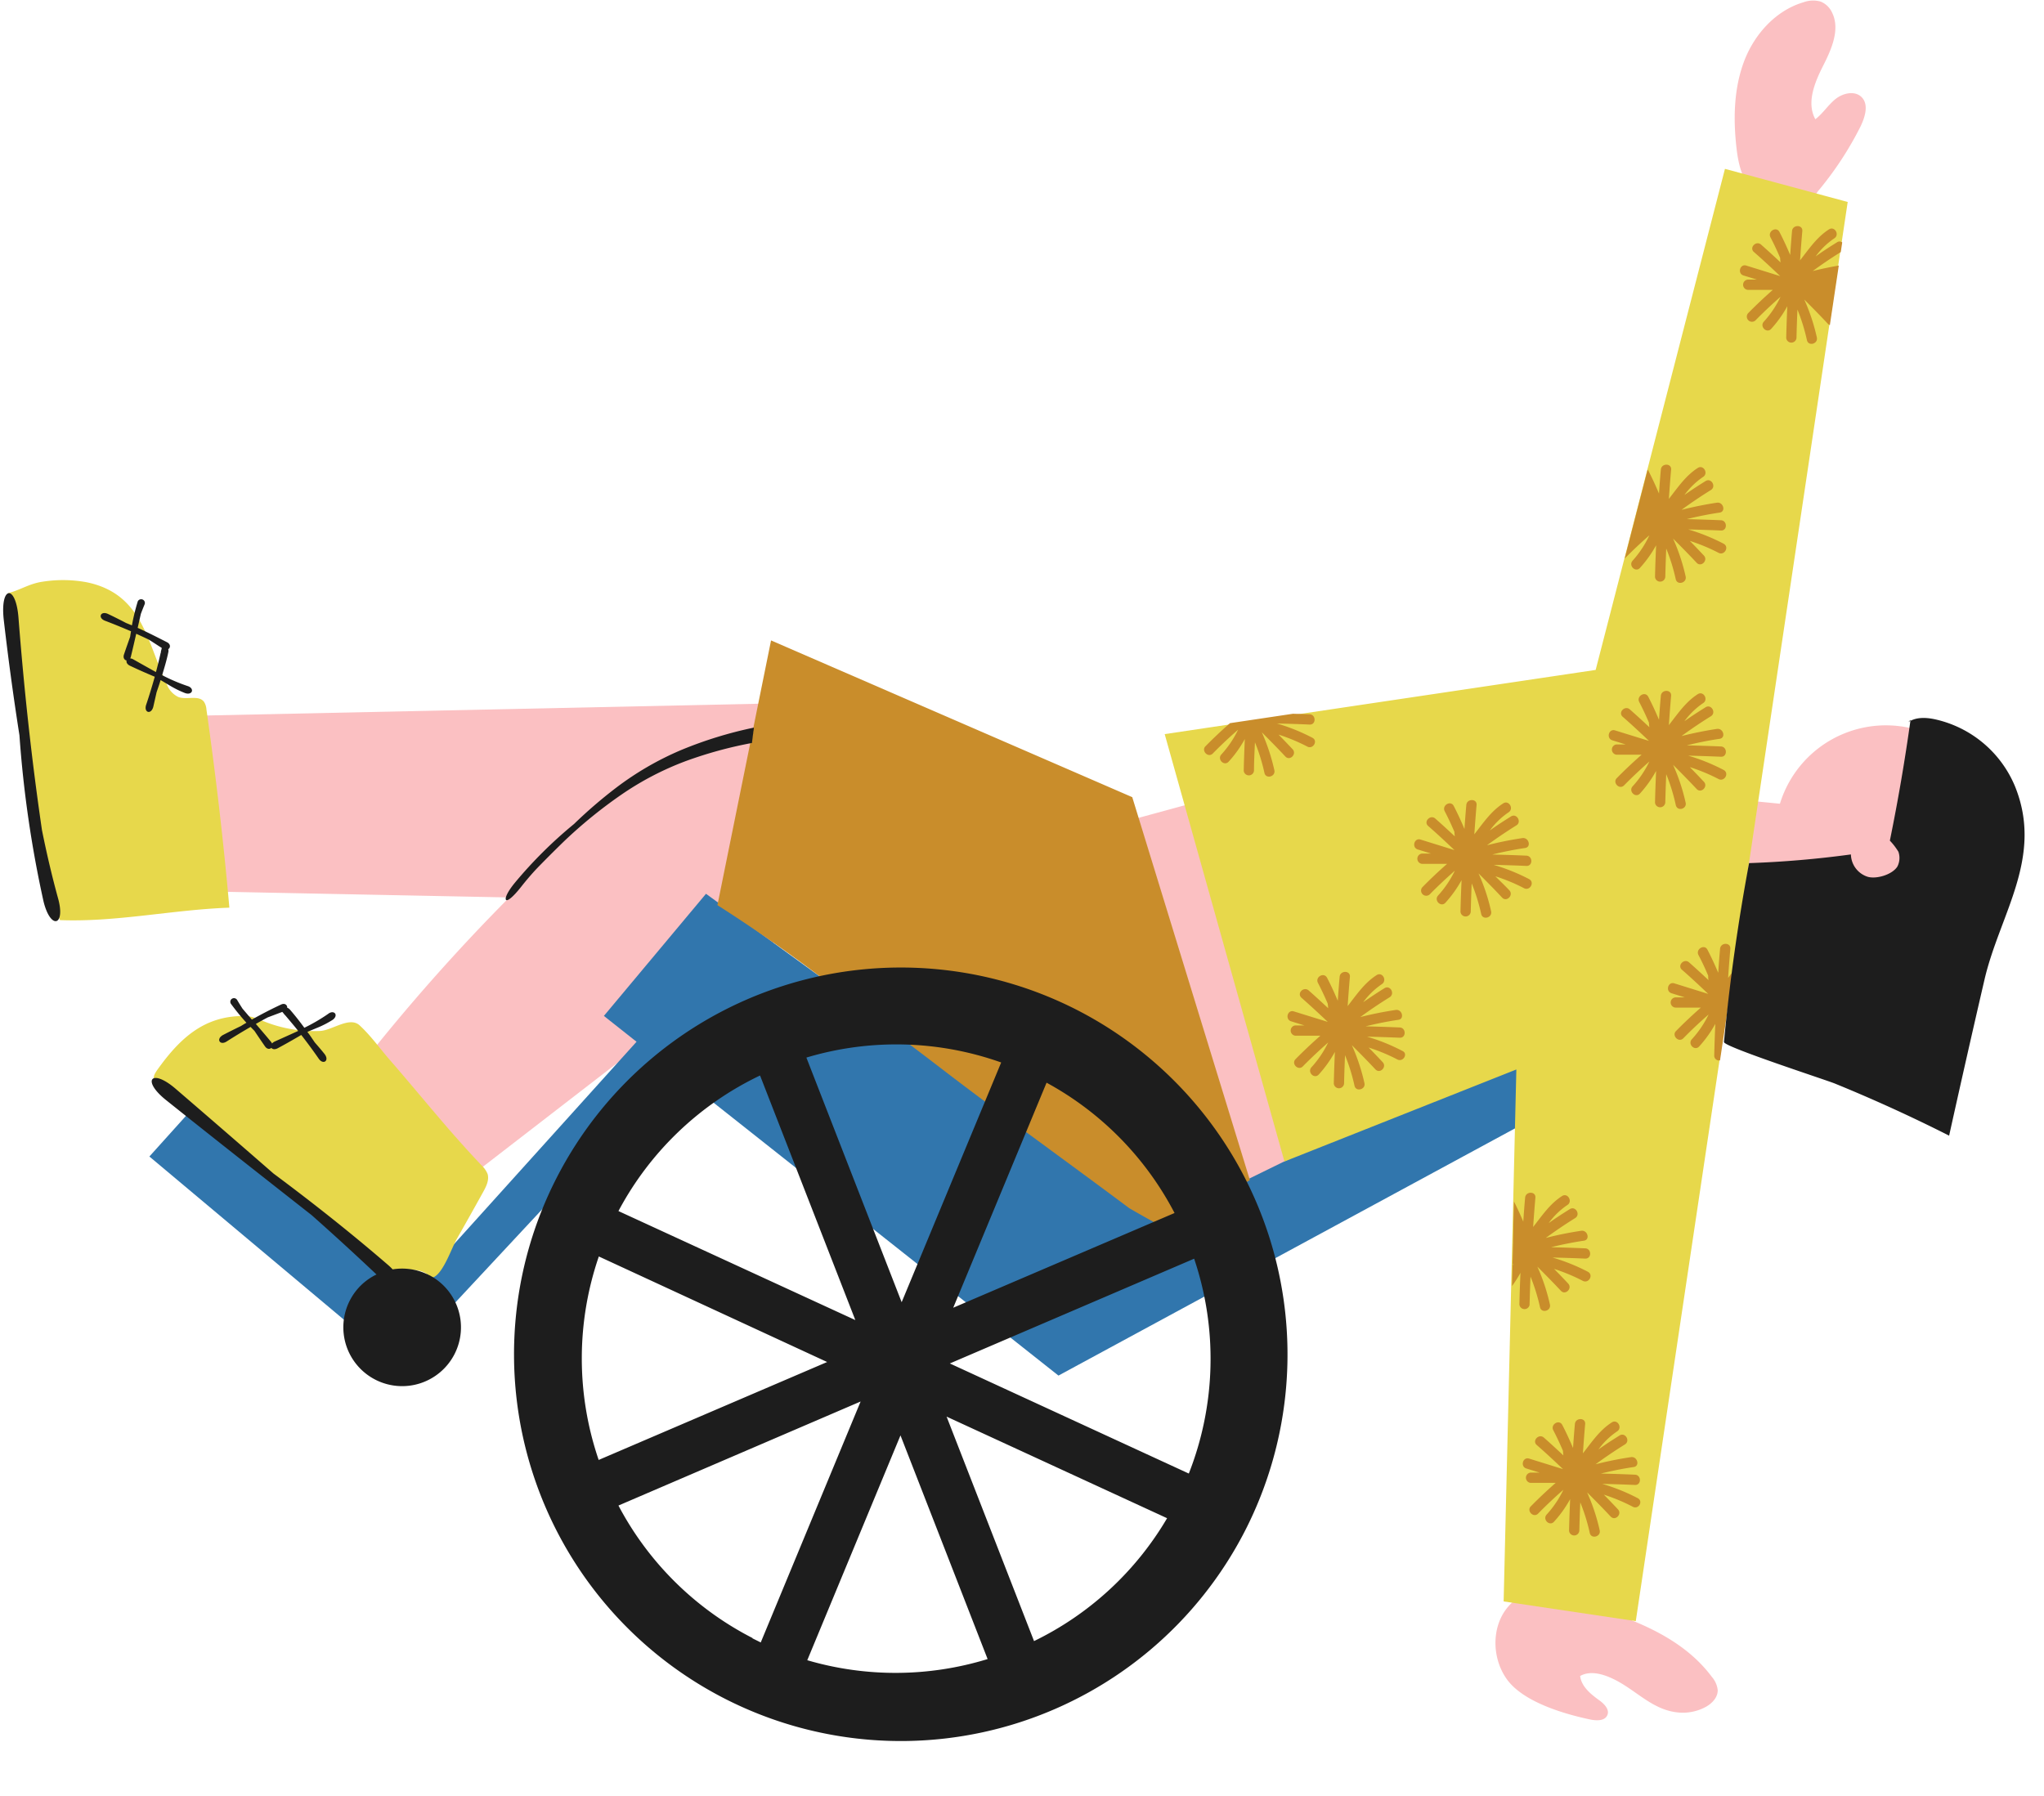
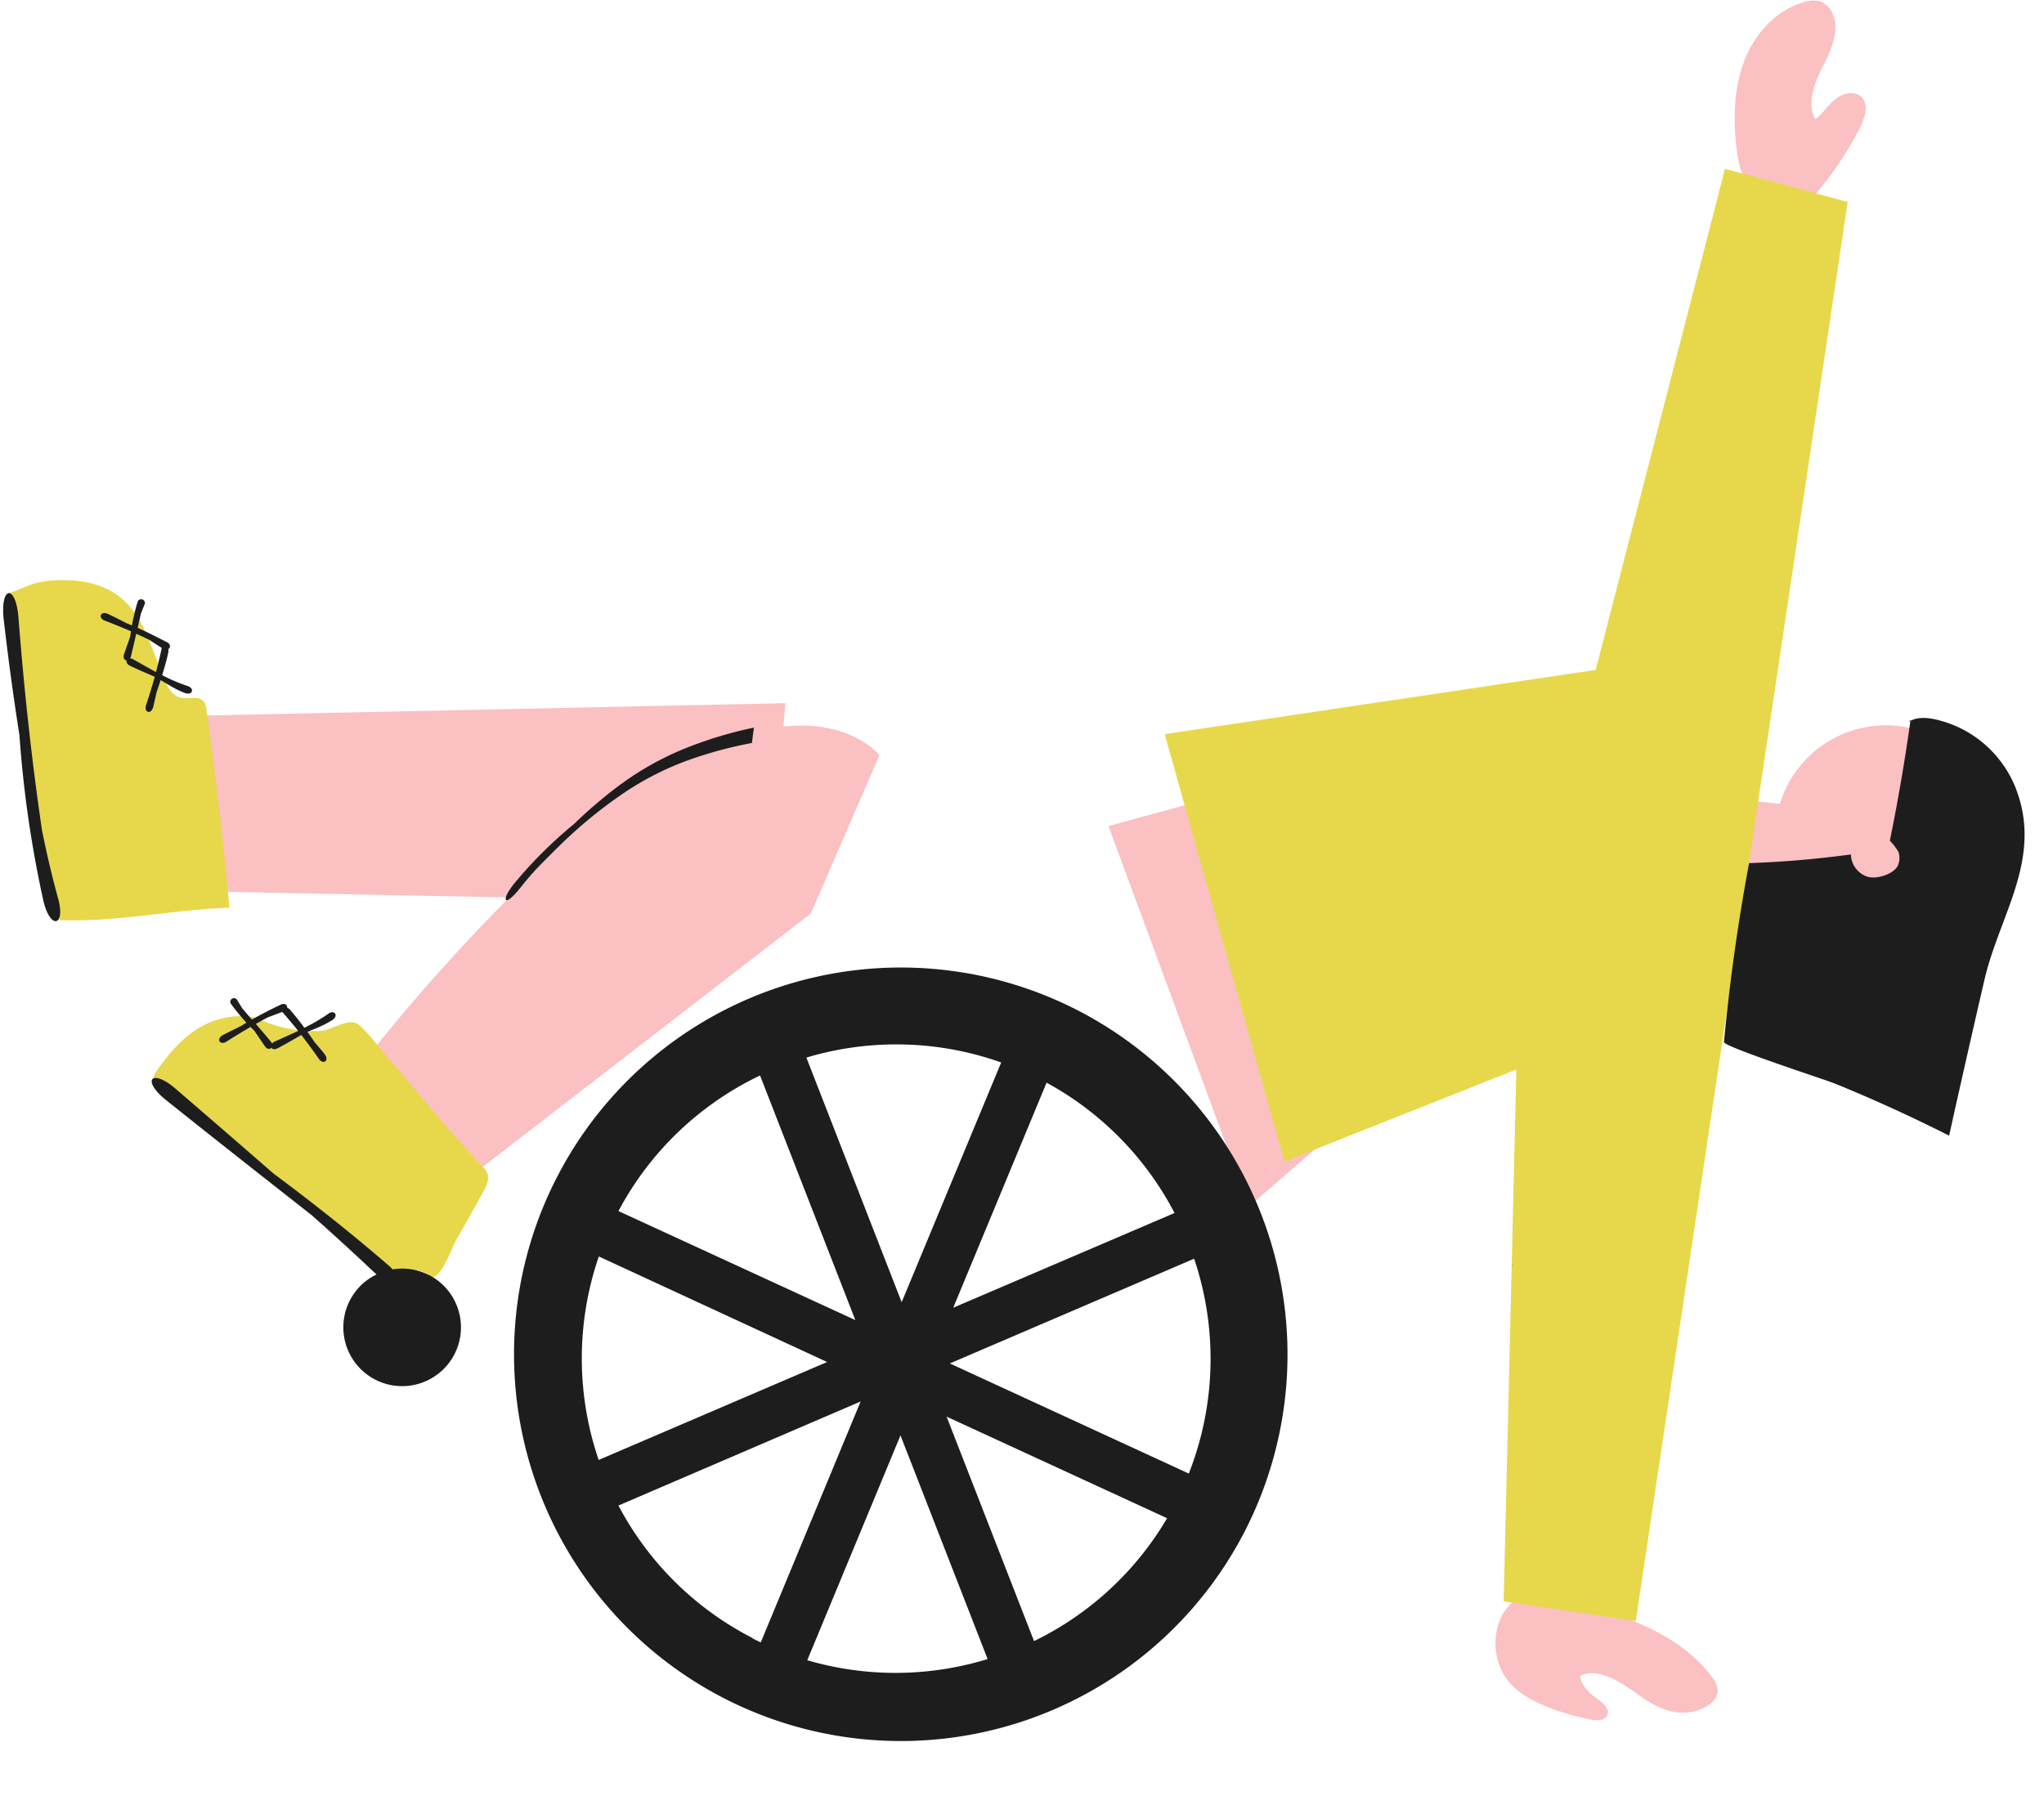
<svg xmlns="http://www.w3.org/2000/svg" data-name="Layer 1" height="397.0" preserveAspectRatio="xMidYMid meet" version="1.0" viewBox="-0.7 -0.1 451.8 397.0" width="451.8" zoomAndPan="magnify">
  <g id="change1_1">
    <path d="M377.69,370.62a5.28,5.28,0,0,1,1.29,2.95c0,1.72-1.43,3.1-3,3.86a10.59,10.59,0,0,1-5.28,1.08c-6.07-.33-9.74-5.07-14.93-7.5-2.26-1.07-5-1.83-7.2-.6.27,2.29,2.26,3.95,4.13,5.3,1.14.81,2.44,2.08,1.88,3.36s-2.27,1.23-3.59,1c-5.86-1.22-15.06-3.89-18.66-9-3.45-4.86-3.42-12.27.87-16.57,3.73-3.74,10.41-1.68,14.76-.41C359.08,357.32,370.81,361.36,377.69,370.62ZM427,162.78a24.5,24.5,0,0,0-34.27,14.8L378,176.13,377.74,197l17.89,1.07A24.5,24.5,0,1,0,427,162.78Zm-254.54-2.26.44-5.17-129.6,2.76L46.57,197l65.3,1.3a428.21,428.21,0,0,0-32.7,36.95l22.15,26.23,77.21-59.64,15.16-35S187.43,158.91,172.47,160.52Zm71.85,22,31.05,84.08L299,246.15l-24.95-71.74ZM387.62,42.66c2.86,2,6.66,1.67,10.12,1.28a8.77,8.77,0,0,0,1.53-.28l-.16.83c.39-.42.76-.86,1.14-1.29l.15-.09a2.61,2.61,0,0,0,.64-.82,74.3,74.3,0,0,0,9.5-14.42c1-2.08,1.89-4.89.22-6.52-1.5-1.47-4.11-.87-5.75.45s-2.78,3.19-4.45,4.46c-2-3.62-.17-8.09,1.7-11.78s3.83-8.08,2-11.79A4.75,4.75,0,0,0,401.73.25,6.09,6.09,0,0,0,398,.38C391.77,2.2,387,7.55,384.76,13.59s-2.36,12.69-1.62,19.1C383.57,36.42,384.52,40.52,387.62,42.66Z" fill="#fbc0c2" />
  </g>
  <g id="change2_1">
-     <path d="M233.26,304l-85.4-67.58L87.15,301.57l-54.83-46,9-10,49.5,39.17L140,230.2l-7.22-5.71,22.57-27,100.12,72.73,83.25-40.75,4.78,14.83Z" fill="#3176ad" />
-   </g>
+     </g>
  <g id="change3_1">
    <path d="M407.71,44.55,360.87,358.28l-29.21-4.35,2.81-117.6-51.26,20.34-26.47-94.48L352,148,380.58,37.23ZM18.93,128.72l-.52-.11a28.85,28.85,0,0,0-9.59-.13c-3,.41-4.94,1.82-7.67,2.53,4.1,24.1,3.37,49.21,11.4,72.3C25,203.79,37.49,201,50,200.56c-1.3-14.73-3-29.2-5.07-43.82a3.59,3.59,0,0,0-.51-1.65c-1.16-1.62-3.79-.42-5.67-1.09a5.08,5.08,0,0,1-2.59-2.86C31.78,141.81,30.83,131.45,18.93,128.72ZM98.91,250c-4.49-5.17-8.83-10.47-13.35-15.67-2.22-2.54-4.3-5.49-6.79-7.77-2.22-2-6,1.09-8.67,1.25a29.69,29.69,0,0,1-12.66-2.2,14.45,14.45,0,0,0-2.91-1,8.84,8.84,0,0,0-1.45-.1c-8.46,0-13.7,4.68-18.42,11.09-1.76,2.4-2,2.79.39,4.82l6.85,5.72,19.48,16.24q11.15,9.3,22.17,18.74a19.49,19.49,0,0,1,7.64-.43,5.17,5.17,0,0,1,2.54.89c.46.36,1,.9,1.53.62,2.13-1.15,3.85-6.35,5-8.39q2.94-5.16,5.82-10.37c.69-1.23,1.39-2.65,1-4a5.39,5.39,0,0,0-1.32-1.9C103.39,255.06,101.13,252.53,98.91,250Z" fill="#e7d84b" />
  </g>
  <g id="change4_1">
-     <path d="M308.16,234.11a40.57,40.57,0,0,0-6.34-2.63q1.57,1.59,3.1,3.23c1,1.06-.6,2.67-1.6,1.6-1.7-1.81-3.45-3.59-5.21-5.35a43.36,43.36,0,0,1,2.78,8.38c.32,1.43-1.87,2-2.19.6a41.49,41.49,0,0,0-2.1-6.77q-.14,3.15-.21,6.28a1.14,1.14,0,0,1-2.27,0c.05-2.35.14-4.69.24-7a26.12,26.12,0,0,1-3.57,5c-1,1.08-2.59-.53-1.61-1.61a22.58,22.58,0,0,0,3.69-5.47c-1.92,1.69-3.79,3.44-5.59,5.27-1,1.05-2.63-.56-1.61-1.6,1.77-1.8,3.6-3.52,5.49-5.18-1.85,0-3.69,0-5.54,0a1.14,1.14,0,0,1,0-2.27h2l-2.94-.91c-1.39-.44-.79-2.63.61-2.19l7.5,2.32c-1.91-1.81-3.84-3.6-5.82-5.34-1.09-1,.52-2.57,1.61-1.6,1.45,1.28,2.88,2.59,4.29,3.91,0-.34-.07-.69-.09-1q-1-2.34-2.16-4.59c-.67-1.3,1.29-2.44,2-1.15.87,1.67,1.65,3.37,2.38,5.1.12-1.77.25-3.53.41-5.3.12-1.44,2.39-1.45,2.27,0-.19,2.16-.35,4.32-.5,6.48,1.95-2.48,3.69-5.12,6.42-6.86,1.24-.79,2.38,1.18,1.15,2a16.82,16.82,0,0,0-4.13,4c1.54-1.07,3.1-2.11,4.7-3.1,1.25-.78,2.39,1.19,1.15,2q-3.35,2.07-6.49,4.38a79.55,79.55,0,0,1,7.82-1.57c1.43-.22,2,2,.6,2.18-2.45.36-4.86.85-7.25,1.44,2.51.07,5,.14,7.54.25,1.45.07,1.46,2.34,0,2.27q-3.63-.15-7.24-.24a42.85,42.85,0,0,1,7.85,3.17C310.6,232.83,309.45,234.79,308.16,234.11ZM256.1,271c3.42-1.37,6.79-2.85,10.13-4.41,3.12-1.89,6.19-3.93,9.34-5.8l-26-84.66-79.84-34.65L157.88,200a348.52,348.52,0,0,1,30.47,21.86q10.29,7.54,20.42,15.34C222,247.3,235.54,257,248.92,267,251.29,268.37,253.68,269.73,256.1,271Zm33.29-108a42.53,42.53,0,0,0-7.85-3.16c2.41.06,4.82.13,7.24.24,1.46.06,1.45-2.21,0-2.27-1.23-.05-2.46-.08-3.69-.12l-13.92,2.08c-1.86,1.63-3.67,3.33-5.41,5.1-1,1,.58,2.65,1.61,1.61,1.8-1.84,3.67-3.59,5.6-5.27a22.62,22.62,0,0,1-3.7,5.47c-1,1.08.62,2.69,1.61,1.6a25.75,25.75,0,0,0,3.57-5c-.1,2.34-.19,4.69-.24,7a1.14,1.14,0,0,0,2.27,0c0-2.09.12-4.19.21-6.28a41.49,41.49,0,0,1,2.1,6.77c.32,1.43,2.51.82,2.19-.6a43.56,43.56,0,0,0-2.77-8.38c1.75,1.76,3.5,3.53,5.2,5.35,1,1.07,2.6-.54,1.6-1.61s-2.05-2.16-3.1-3.23a40.23,40.23,0,0,1,6.34,2.64C289.54,165.63,290.69,163.67,289.39,163Zm40.43,30.62a39.63,39.63,0,0,1,6.34,2.63c1.29.68,2.44-1.28,1.14-2a43.53,43.53,0,0,0-7.85-3.16c2.41.06,4.82.13,7.24.24,1.46.06,1.45-2.2,0-2.27-2.51-.11-5-.19-7.54-.25,2.39-.59,4.8-1.08,7.25-1.44,1.44-.21.83-2.4-.6-2.19a76.77,76.77,0,0,0-7.82,1.58c2.1-1.54,4.26-3,6.49-4.39,1.24-.76.1-2.73-1.15-2-1.6,1-3.16,2-4.7,3.11a16.65,16.65,0,0,1,4.13-4c1.23-.79.09-2.75-1.15-2-2.73,1.74-4.47,4.38-6.42,6.86.15-2.16.31-4.32.5-6.48.12-1.45-2.15-1.45-2.27,0-.16,1.77-.29,3.53-.41,5.3-.73-1.73-1.51-3.43-2.38-5.1-.67-1.29-2.63-.15-2,1.15q1.17,2.25,2.16,4.59c0,.35.05.69.09,1q-2.12-2-4.29-3.92c-1.09-1-2.7.64-1.61,1.61,2,1.74,3.91,3.53,5.82,5.34l-7.5-2.33c-1.4-.43-2,1.76-.61,2.19l2.94.91-2,0a1.14,1.14,0,0,0,0,2.27c1.85,0,3.69,0,5.54,0q-2.84,2.49-5.49,5.19a1.14,1.14,0,0,0,1.61,1.6c1.8-1.83,3.67-3.59,5.59-5.27a22.58,22.58,0,0,1-3.69,5.47c-1,1.08.62,2.69,1.61,1.61a26.12,26.12,0,0,0,3.57-5c-.1,2.34-.19,4.69-.24,7a1.14,1.14,0,0,0,2.27,0c.05-2.09.12-4.19.21-6.28a41.49,41.49,0,0,1,2.1,6.77c.32,1.43,2.51.82,2.19-.6a42.91,42.91,0,0,0-2.78-8.38c1.76,1.76,3.51,3.53,5.21,5.35,1,1.07,2.6-.54,1.6-1.61S330.87,194.67,329.82,193.61Zm30.36-69.78c-1,1.08.62,2.69,1.61,1.61a26.12,26.12,0,0,0,3.57-5c-.1,2.35-.19,4.69-.24,7a1.14,1.14,0,0,0,2.27,0q.08-3.14.21-6.28a41.49,41.49,0,0,1,2.1,6.77c.32,1.43,2.51.83,2.19-.6a43.36,43.36,0,0,0-2.78-8.38c1.76,1.76,3.51,3.54,5.21,5.35,1,1.07,2.6-.54,1.6-1.6s-2.05-2.17-3.1-3.23a40.57,40.57,0,0,1,6.34,2.63c1.29.68,2.44-1.28,1.14-2a42.85,42.85,0,0,0-7.85-3.17q3.62.09,7.24.24c1.46.07,1.45-2.2,0-2.27-2.51-.11-5-.18-7.54-.25,2.39-.59,4.8-1.08,7.25-1.44,1.44-.21.83-2.4-.6-2.19-2.64.4-5.24.93-7.82,1.58q3.15-2.31,6.49-4.38c1.24-.77.1-2.74-1.15-2-1.6,1-3.16,2-4.7,3.1a16.82,16.82,0,0,1,4.13-4c1.23-.78.09-2.75-1.15-2-2.73,1.74-4.47,4.38-6.42,6.86.15-2.16.31-4.32.5-6.48.12-1.45-2.15-1.44-2.27,0-.16,1.77-.29,3.53-.41,5.3-.73-1.73-1.51-3.43-2.38-5.1a1.27,1.27,0,0,0-.13-.19l-.85,3.31-.52,2-.64,2.47-.35,1.36-1,3.88-.62,2.4-1.09,4.24c1.75-1.79,3.58-3.5,5.45-5.14A22.58,22.58,0,0,1,360.18,123.83Zm11.71,53.51a43.36,43.36,0,0,0-2.78-8.38c1.76,1.76,3.51,3.54,5.21,5.35,1,1.07,2.6-.54,1.6-1.6s-2.05-2.17-3.1-3.23a40.57,40.57,0,0,1,6.34,2.63c1.29.68,2.44-1.28,1.14-2a42.85,42.85,0,0,0-7.85-3.17q3.62.09,7.24.24c1.46.07,1.45-2.2,0-2.27-2.51-.11-5-.18-7.54-.25,2.39-.59,4.8-1.08,7.25-1.44,1.44-.21.83-2.4-.6-2.19-2.64.4-5.24.93-7.82,1.58q3.15-2.31,6.49-4.38c1.24-.77.1-2.74-1.15-2-1.6,1-3.16,2-4.7,3.1a16.82,16.82,0,0,1,4.13-4c1.23-.78.09-2.75-1.15-2-2.73,1.74-4.47,4.38-6.42,6.86.15-2.16.31-4.32.5-6.48.12-1.45-2.15-1.44-2.27,0-.16,1.77-.29,3.53-.41,5.3-.73-1.73-1.51-3.43-2.38-5.1-.67-1.29-2.63-.15-2,1.15q1.17,2.25,2.16,4.59c0,.35.05.7.09,1-1.41-1.32-2.84-2.63-4.29-3.91-1.09-1-2.7.63-1.61,1.6,2,1.74,3.91,3.53,5.82,5.34l-7.5-2.32c-1.4-.44-2,1.75-.61,2.19l2.94.91h-2a1.14,1.14,0,0,0,0,2.27c1.85,0,3.69,0,5.54,0-1.89,1.66-3.72,3.38-5.49,5.18-1,1,.58,2.65,1.61,1.6,1.8-1.83,3.67-3.58,5.59-5.27a22.58,22.58,0,0,1-3.69,5.47c-1,1.08.62,2.69,1.61,1.61a26.12,26.12,0,0,0,3.57-5c-.1,2.35-.19,4.69-.24,7a1.14,1.14,0,0,0,2.27,0q.08-3.13.21-6.28a41.49,41.49,0,0,1,2.1,6.77C370,179.37,372.21,178.77,371.89,177.34ZM406.5,53.48a1,1,0,0,0-1.18,0c-1.6,1-3.16,2-4.7,3.11a16.65,16.65,0,0,1,4.13-4c1.23-.79.09-2.75-1.15-2-2.73,1.74-4.47,4.38-6.42,6.86.15-2.16.31-4.32.5-6.48.12-1.45-2.15-1.45-2.27,0-.16,1.77-.29,3.53-.41,5.3-.73-1.73-1.51-3.43-2.38-5.1-.67-1.29-2.63-.15-2,1.15q1.17,2.25,2.16,4.59c0,.35.05.69.09,1q-2.12-2-4.29-3.92c-1.09-1-2.7.64-1.61,1.61,2,1.74,3.91,3.53,5.82,5.34l-7.5-2.33c-1.4-.43-2,1.76-.61,2.19l2.94.91-2,0a1.14,1.14,0,0,0,0,2.27c1.85,0,3.69,0,5.54,0q-2.84,2.49-5.49,5.19a1.14,1.14,0,0,0,1.61,1.6c1.8-1.83,3.67-3.59,5.59-5.27A22.58,22.58,0,0,1,389.18,71c-1,1.08.62,2.69,1.61,1.61a26.12,26.12,0,0,0,3.57-5c-.1,2.34-.19,4.69-.24,7a1.14,1.14,0,0,0,2.27,0c.05-2.09.12-4.19.21-6.28a41.49,41.49,0,0,1,2.1,6.77c.32,1.43,2.51.82,2.19-.6a42.91,42.91,0,0,0-2.78-8.38c1.76,1.76,3.51,3.53,5.21,5.35a1.15,1.15,0,0,0,.45.3l.4-2.69.23-1.52.34-2.29.15-1,.34-2.26.16-1.06.35-2.35c-1.94.35-3.86.74-5.76,1.22q3-2.2,6.2-4.2ZM337.39,288.4q.08-3.15.21-6.28a41.49,41.49,0,0,1,2.1,6.77c.32,1.42,2.51.82,2.19-.6a42.91,42.91,0,0,0-2.78-8.38c1.76,1.76,3.51,3.53,5.21,5.35,1,1.06,2.6-.54,1.6-1.61s-2.05-2.16-3.1-3.23a40.62,40.62,0,0,1,6.34,2.64c1.29.67,2.44-1.28,1.14-2a42.81,42.81,0,0,0-7.85-3.16c2.41.06,4.82.13,7.24.24,1.46.06,1.45-2.21,0-2.27-2.51-.11-5-.19-7.54-.25,2.39-.59,4.8-1.08,7.25-1.44,1.44-.21.83-2.4-.6-2.19a76.77,76.77,0,0,0-7.82,1.58c2.1-1.54,4.26-3,6.49-4.39,1.24-.77.1-2.73-1.15-2-1.6,1-3.16,2-4.7,3.11a16.48,16.48,0,0,1,4.13-4c1.23-.79.09-2.75-1.15-2-2.73,1.74-4.47,4.38-6.42,6.86.15-2.16.31-4.32.5-6.48.12-1.46-2.15-1.45-2.27,0-.16,1.76-.29,3.53-.41,5.3-.63-1.52-1.32-3-2.06-4.46l-.13,5.08,0,.95-.07,3,.11.11-.11,0-.12,4.83.27-.25c-.08.18-.18.35-.27.53l-.11,4.45a26.42,26.42,0,0,0,1.87-2.93c-.1,2.34-.19,4.69-.24,7A1.14,1.14,0,0,0,337.39,288.4Zm44.38-78.75c.12-1.46-2.15-1.45-2.27,0-.16,1.76-.29,3.53-.41,5.3-.73-1.73-1.51-3.43-2.38-5.1-.67-1.3-2.63-.15-2,1.15q1.19,2.25,2.16,4.59c0,.35,0,.69.09,1q-2.12-2-4.29-3.92c-1.09-1-2.7.64-1.6,1.61,2,1.74,3.9,3.53,5.81,5.34l-7.5-2.33c-1.4-.43-2,1.76-.6,2.19l2.93.91-2,0a1.13,1.13,0,0,0,0,2.26c1.85,0,3.69,0,5.54,0-1.89,1.66-3.72,3.38-5.49,5.18-1,1,.58,2.65,1.61,1.61,1.8-1.84,3.67-3.59,5.6-5.27a22.62,22.62,0,0,1-3.7,5.47c-1,1.08.62,2.69,1.61,1.6a25.75,25.75,0,0,0,3.57-5c-.1,2.34-.19,4.69-.24,7a1.05,1.05,0,0,0,1.28,1.07l2.95-19.75c-.38.51-.77,1-1.16,1.52Q381.49,212.89,381.77,209.65ZM361.3,331.1a42.81,42.81,0,0,0-7.85-3.16c2.41.06,4.82.13,7.24.24,1.46.06,1.45-2.21,0-2.27-2.51-.11-5-.19-7.54-.25,2.39-.59,4.8-1.08,7.25-1.44,1.44-.21.83-2.4-.6-2.19a76.77,76.77,0,0,0-7.82,1.58c2.1-1.54,4.26-3,6.49-4.39,1.24-.77.1-2.73-1.15-2-1.6,1-3.16,2-4.7,3.11a16.48,16.48,0,0,1,4.13-4c1.23-.79.09-2.75-1.15-2-2.73,1.74-4.47,4.38-6.42,6.86.15-2.16.31-4.32.5-6.48.12-1.46-2.15-1.45-2.27,0-.16,1.76-.29,3.53-.41,5.3-.73-1.73-1.51-3.44-2.38-5.1-.67-1.3-2.63-.15-2,1.14q1.17,2.26,2.16,4.6c0,.34.05.69.09,1-1.41-1.32-2.84-2.64-4.29-3.92-1.09-1-2.7.64-1.61,1.61,2,1.74,3.91,3.53,5.82,5.34l-7.5-2.33c-1.4-.43-2,1.76-.61,2.19l2.94.91h-2a1.14,1.14,0,0,0,0,2.27c1.85,0,3.69,0,5.54,0-1.89,1.66-3.72,3.38-5.49,5.18-1,1,.58,2.65,1.61,1.61,1.8-1.84,3.67-3.59,5.59-5.27a22.58,22.58,0,0,1-3.69,5.47c-1,1.08.62,2.69,1.61,1.6a25.75,25.75,0,0,0,3.57-5c-.1,2.34-.19,4.69-.24,7a1.14,1.14,0,0,0,2.27,0q.08-3.15.21-6.28a41.49,41.49,0,0,1,2.1,6.77c.32,1.42,2.51.82,2.19-.6a42.91,42.91,0,0,0-2.78-8.38c1.76,1.76,3.51,3.53,5.21,5.35,1,1.06,2.6-.54,1.6-1.61s-2.05-2.16-3.1-3.23a40.62,40.62,0,0,1,6.34,2.64C361.45,333.73,362.6,331.78,361.3,331.1Z" fill="#c98d2b" />
-   </g>
+     </g>
  <g id="change4_2">
    <path d="M333.6,279.56v.28c.09-.18.19-.35.27-.53Z" fill="#c98d2b" />
  </g>
  <g id="change4_3">
    <path d="M333.72,274.66v.07l.11,0Z" fill="#c98d2b" />
  </g>
  <g id="change5_1">
    <path d="M421.07,159.57c1.69-1.2,4-1.08,6-.64a25,25,0,0,1,17.59,14.73c6.43,15.75-3.31,28.24-6.7,42.75q-4,17.25-7.83,34.55-12.39-6.27-25.28-11.53c-2.14-.86-24.58-8.14-24.49-9.17q1.88-19.89,5.55-39.55,11.29-.39,22.51-1.92a5.31,5.31,0,0,0,3.71,4.94c1.92.56,5.41-.45,6.56-2.26a4.17,4.17,0,0,0,.23-3.27,14.11,14.11,0,0,0-1.89-2.46q2.71-13.28,4.57-26.69M94.09,281.77a12.92,12.92,0,0,0-8-1.25,12.11,12.11,0,0,0-.88-.86c-8.23-7.11-16.75-13.85-25.46-20.33q-10.8-9.42-21.65-18.75c-5.33-4.58-7.59-1.87-2.09,2.52,10.68,8.54,21.44,17,32.19,25.44q7.28,6.45,14.32,13.11a12.87,12.87,0,0,0-5.89,5.74,13,13,0,1,0,17.5-5.62Zm143.38-58.54a85.5,85.5,0,1,0,37,115.13A85.59,85.59,0,0,0,237.47,223.23Zm21.45,44.83L210,289l20.63-49.75A69.16,69.16,0,0,1,258.92,268.06ZM220.6,234.78l-22,53-21.06-54.08A69.26,69.26,0,0,1,220.6,234.78Zm-53.3,2.88,21.06,54.07L136,267.63A69.14,69.14,0,0,1,167.3,237.66Zm-35.65,40L182.13,301l-50.5,21.65A69.36,69.36,0,0,1,131.65,277.71Zm34,84.37A69.14,69.14,0,0,1,136,332.73l53.53-23L167.45,363C166.83,362.68,166.22,362.39,165.61,362.08Zm12.11,4.84,20.58-49.65,19.26,49.45A69.35,69.35,0,0,1,177.72,366.92Zm50.09-4.2-19.32-49.6,48.74,22.46A69.12,69.12,0,0,1,227.81,362.72Zm34.25-37-52.85-24.35,54-23.16A69.29,69.29,0,0,1,262.06,325.69ZM114.45,196c-1.76,2.22-2.92,3.12-3.27,2.86s.16-1.68,2-3.9a97,97,0,0,1,13-12.9,104.12,104.12,0,0,1,9.29-8,66.79,66.79,0,0,1,14.41-8.36,89.71,89.71,0,0,1,15.93-4.92l.12,0c0,.34-.08.68-.13,1a.77.77,0,0,0,0,.15c-.06.34-.11.69-.14,1s-.11.81-.15,1.22a91.5,91.5,0,0,0-14.62,4,65.59,65.59,0,0,0-14.28,7.45,103.47,103.47,0,0,0-12.63,10.28c-2.06,2-4.06,4-6,6C116.7,193.24,115.55,194.6,114.45,196ZM12.1,198.37c1.78,6.22-1.6,7.24-3.18.8A251.38,251.38,0,0,1,3.6,162.46q-2-12.77-3.48-25.63c-.81-7.54,2.71-7.81,3.27-.31,1.22,15.67,2.9,31.33,5.19,46.91C9.59,188.46,10.75,193.44,12.1,198.37Zm21.81-45.43c.23-.68.47-1.36.69-2.05.07-.22.13-.44.2-.65l1.91,1.14a21.65,21.65,0,0,0,3.51,1.74c.88.31,1.44-.05,1.51-.46s-.24-.89-1-1.11a39.29,39.29,0,0,1-5.59-2.39c.49-1.64,1-3.29,1.35-5a1.42,1.42,0,0,0,0-.75c.49-.29.58-1.08-.25-1.52-2.14-1.09-4.3-2.2-6.51-3.19l.7-3.09c.26-.69.53-1.37.81-2.05a.82.82,0,0,0-.64-1.18h-.05a.8.8,0,0,0-.85.64,46.13,46.13,0,0,0-1.24,5.13l-1.3-.53c-1.32-.69-2.66-1.37-4-2-1.64-.75-2.3.89-.64,1.51,1.93.73,3.84,1.52,5.74,2.33-.07.4-.14.8-.19,1.2-.46,1.31-.93,2.62-1.37,3.94-.25.75.13,1.24.58,1.31-.1.37.09.85.76,1.17,1.81.86,3.63,1.66,5.47,2.43-.59,2.08-1.21,4.14-1.9,6.18-.59,1.74,1.08,2.29,1.57.47C33.42,155.12,33.67,154,33.91,152.94Zm-5.16-7.28a1.51,1.51,0,0,0-.67-.21,1.6,1.6,0,0,0,.14-.35c.41-1.69.8-3.39,1.19-5.09.92.41,1.84.84,2.76,1.28,1,.62,1.92,1.24,2.89,1.85l-.1.44a2.29,2.29,0,0,0-.09.31c0,.13,0,.26-.07.39-.27,1.23-.57,2.46-.89,3.68l-.15.51Q31.24,147.07,28.75,145.66ZM49.4,230.14c1.73-1.11,3.5-2.18,5.29-3.22.28.29.56.59.85.87.77,1.15,1.55,2.31,2.34,3.44.46.66,1.07.64,1.4.32.23.3.73.44,1.4.09,1.76-.94,3.49-1.93,5.21-2.94q2,2.56,3.83,5.2c1,1.52,2.48.5,1.31-1-.69-.87-1.42-1.71-2.15-2.55-.41-.6-.81-1.2-1.23-1.79l-.41-.54,2.06-.86a21.28,21.28,0,0,0,3.49-1.78c.77-.52.82-1.18.53-1.48s-.86-.35-1.49.14a39.26,39.26,0,0,1-5.26,3.07c-1-1.37-2.07-2.73-3.17-4a1.43,1.43,0,0,0-.62-.43c.06-.57-.52-1.11-1.36-.7-2.16,1-4.33,2.13-6.45,3.32l-2.06-2.41c-.4-.62-.79-1.24-1.16-1.87a.82.82,0,0,0-1.34-.19l0,0h0a.81.81,0,0,0,0,1.07A51,51,0,0,0,53.77,226q-.6.34-1.2.72c-1.35.65-2.69,1.32-4,2C47,229.6,47.91,231.1,49.4,230.14Zm9.09-5.33,3.21-1.21.29.34a1.46,1.46,0,0,0,.2.25l.27.29c.83,1,1.64,1.93,2.43,2.92.11.13.21.27.32.41Q62.59,229,60,230.16a1.76,1.76,0,0,0-.57.42,1.35,1.35,0,0,0-.19-.32c-1.11-1.35-2.25-2.67-3.39-4C56.7,225.77,57.59,225.29,58.49,224.81Z" fill="#1d1d1d" />
  </g>
</svg>